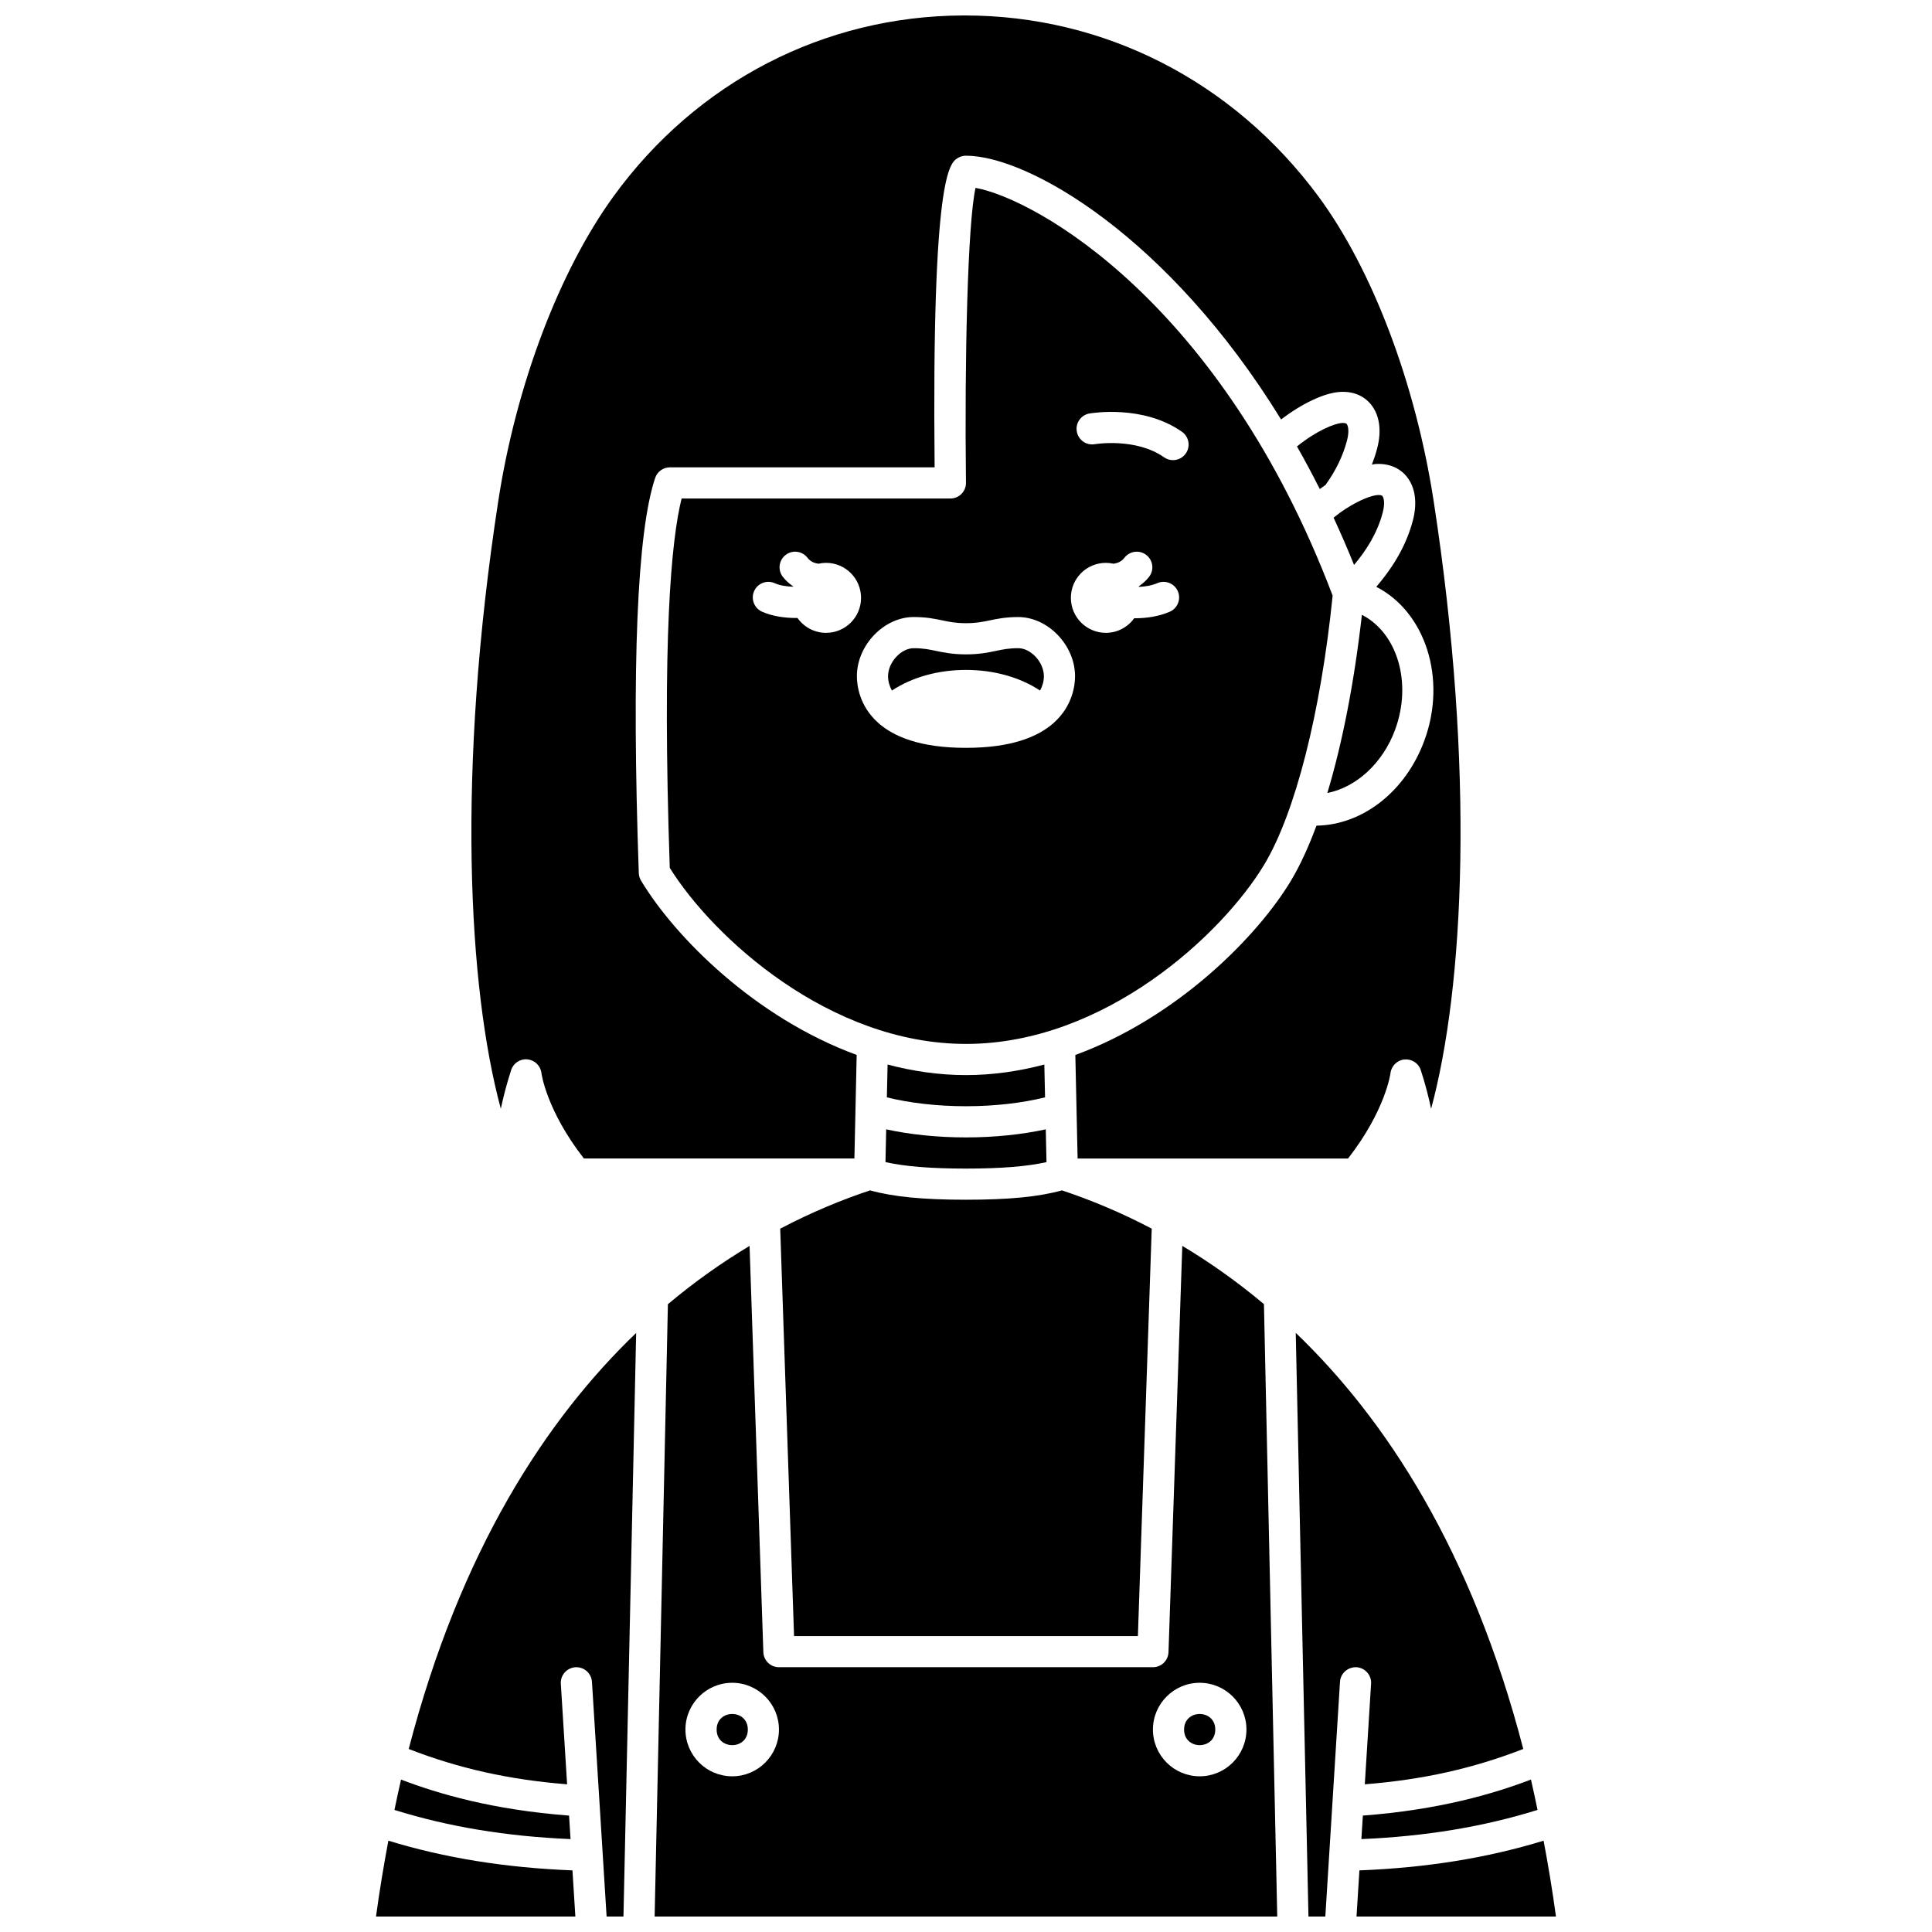
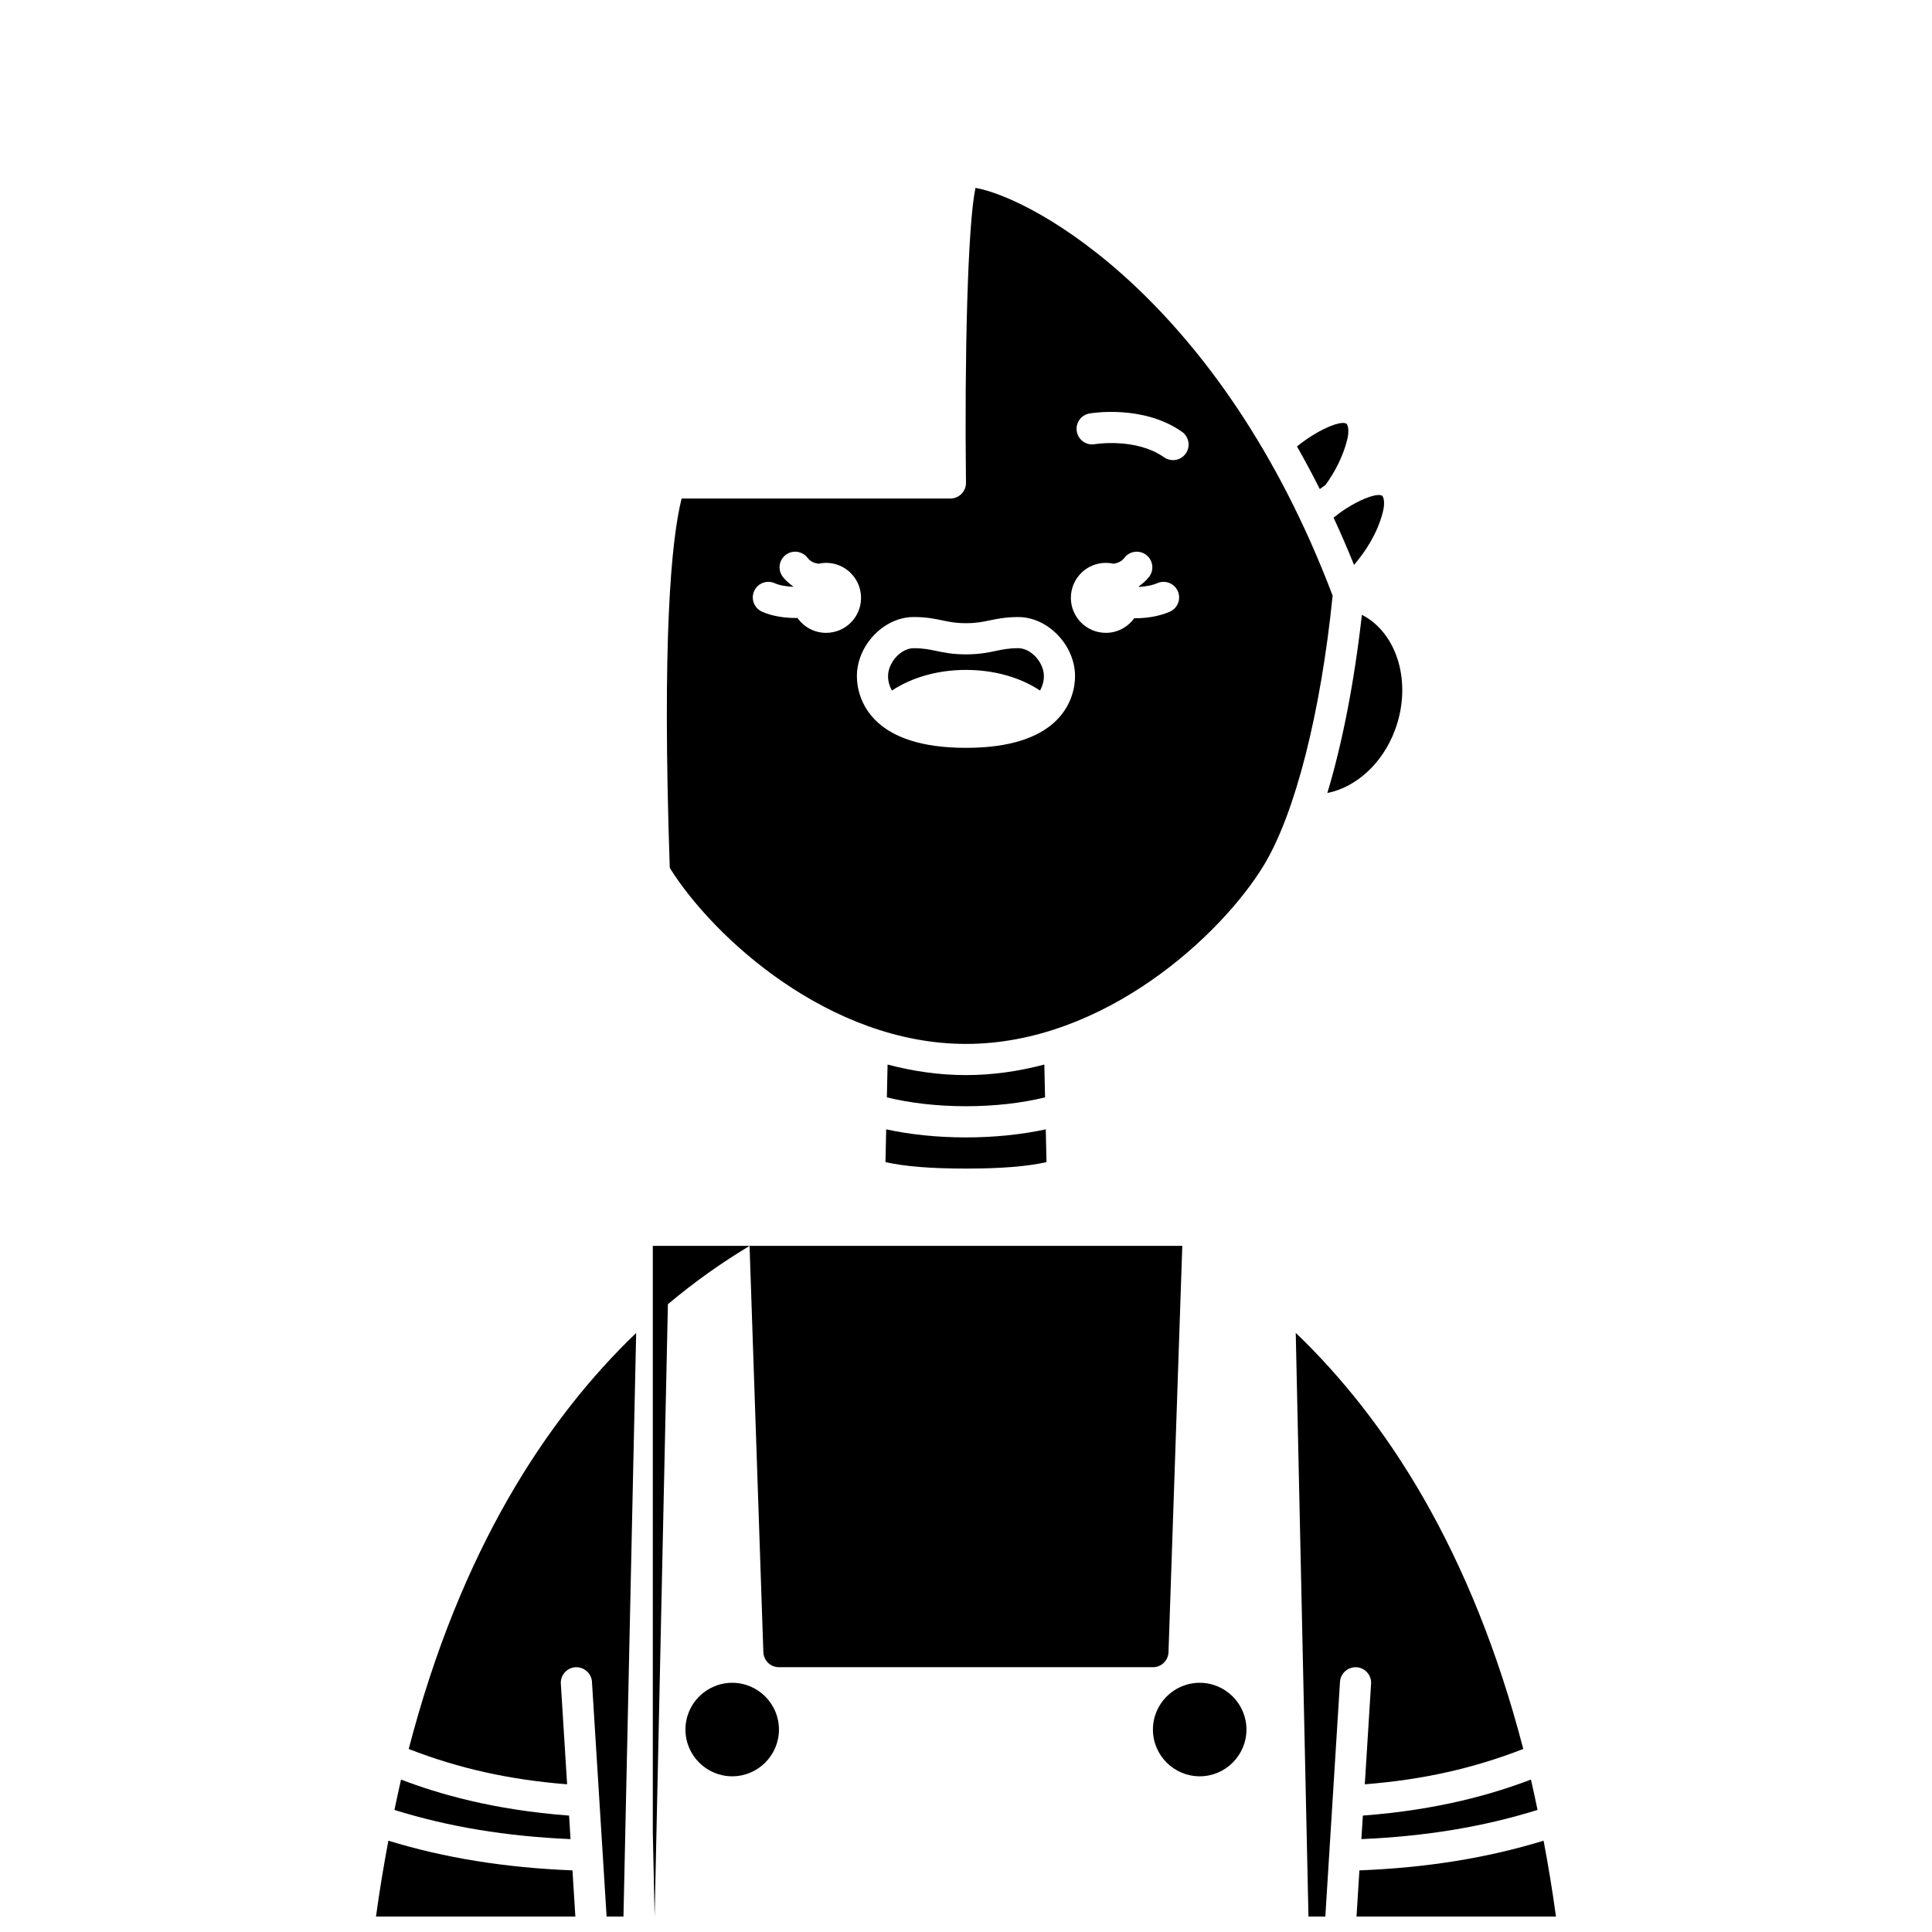
<svg xmlns="http://www.w3.org/2000/svg" width="800px" height="800px" version="1.1" viewBox="144 144 512 512">
  <defs>
    <clipPath id="f">
-       <path d="m268 148.09h264v303.91h-264z" />
-     </clipPath>
+       </clipPath>
    <clipPath id="e">
      <path d="m503 631h54v20.902h-54z" />
    </clipPath>
    <clipPath id="d">
      <path d="m487 497h61v154.9h-61z" />
    </clipPath>
    <clipPath id="c">
      <path d="m317 474h166v177.9h-166z" />
    </clipPath>
    <clipPath id="b">
      <path d="m252 497h61v154.9h-61z" />
    </clipPath>
    <clipPath id="a">
      <path d="m243 631h54v20.902h-54z" />
    </clipPath>
  </defs>
-   <path d="m354.43 577.57h91.125l3.664-107.97c-8.52-4.473-16.586-7.746-23.789-10.141-6.117 1.703-14.035 2.481-25.438 2.481-11.379 0-19.297-0.777-25.414-2.481-7.211 2.394-15.285 5.676-23.812 10.152z" />
  <path d="m513.72 337.38c4.574-12.441 0.582-25.637-8.805-30.449-2.027 17.922-5.18 34.047-9.156 47.219 7.586-1.484 14.668-7.816 17.961-16.77z" />
  <path d="m510.36 275.46c-0.238-0.289-0.922-0.293-1.293-0.266-1.449 0.098-4.559 1.133-8.547 3.711 0 0 0 0.004-0.004 0.004-1.02 0.656-2.055 1.438-3.102 2.277 1.871 4.039 3.684 8.207 5.422 12.523 3.09-3.652 6.148-8.289 7.613-13.93 0.656-2.539 0.23-3.934-0.09-4.32z" />
  <path d="m420.95 434.81-0.191-8.695c-6.668 1.758-13.609 2.797-20.77 2.797-7.156 0-14.098-1.035-20.77-2.797l-0.191 8.699c6.055 1.492 13.309 2.348 20.957 2.348 7.656 0 14.922-0.855 20.965-2.352z" />
  <path d="m499.6 256.1c-1.938 0.133-6.617 1.961-11.887 6.211 2.062 3.625 4.078 7.383 6.043 11.289 0.504-0.375 1.008-0.738 1.512-1.082 2.715-3.742 4.648-7.715 5.715-11.832 0.66-2.539 0.23-3.934-0.086-4.32-0.242-0.289-0.918-0.297-1.297-0.266z" />
  <path d="m504.78 631.38c17.039-0.727 32.391-3.269 46.684-7.734-0.57-2.711-1.137-5.426-1.746-8.047-9.875 3.769-24.316 8.027-44.547 9.551z" />
  <path d="m395.86 276.11h-71.227c-2.766 11.098-5.207 37.18-3.137 97.887 11.488 18.418 42.293 46.652 78.504 46.652 36.809 0 68.02-29.168 79.051-47.551 8.215-13.684 14.969-40.277 18.113-71.25-29.457-77.629-78.688-105.16-94.637-108.06-2.086 9.285-2.938 45.457-2.535 78.148 0.012 1.102-0.418 2.168-1.195 2.953-0.777 0.781-1.836 1.223-2.938 1.223zm-32.945 35.602c-3.137 0-5.902-1.57-7.582-3.957-0.125 0-0.238 0.02-0.363 0.02-3.117 0-6.348-0.48-9.027-1.676-2.082-0.934-3.016-3.375-2.086-5.457 0.93-2.086 3.371-3.016 5.457-2.086 1.355 0.605 3.102 0.871 4.848 0.934 0.012-0.031 0.02-0.066 0.031-0.098-1.012-0.707-1.957-1.512-2.746-2.543-1.387-1.809-1.051-4.398 0.762-5.789 1.801-1.391 4.398-1.055 5.789 0.762 0.785 1.02 1.816 1.418 2.914 1.57 0.645-0.145 1.312-0.23 2.004-0.23 5.121 0 9.273 4.156 9.273 9.273 0.004 5.125-4.148 9.277-9.273 9.277zm69.793-58.133c0.574-0.094 14.227-2.398 24.531 4.856 1.867 1.312 2.312 3.891 1 5.754-0.805 1.145-2.082 1.75-3.379 1.75-0.82 0-1.652-0.242-2.375-0.754-7.461-5.254-18.246-3.492-18.352-3.473-2.246 0.395-4.379-1.117-4.769-3.367-0.395-2.231 1.102-4.367 3.344-4.766zm4.352 39.582c0.691 0 1.355 0.086 2.004 0.23 1.102-0.148 2.133-0.551 2.914-1.57 1.387-1.812 3.977-2.152 5.789-0.762 1.809 1.387 2.152 3.981 0.762 5.789-0.793 1.031-1.734 1.836-2.742 2.543 0.016 0.047 0.027 0.09 0.043 0.137 1.664-0.074 3.379-0.352 4.898-1 2.094-0.895 4.527 0.078 5.422 2.172 0.895 2.094-0.074 4.523-2.172 5.422-2.875 1.23-6.09 1.719-9.129 1.719-0.09 0-0.172-0.012-0.262-0.016-1.684 2.34-4.414 3.883-7.519 3.883-5.121 0-9.273-4.156-9.273-9.273-0.008-5.117 4.144-9.273 9.266-9.273zm-30.816 15.254c1.992-0.418 4.246-0.891 7.598-0.891 7.879 0 15.055 7.469 15.055 15.676 0 2.441-0.656 7.898-5.625 12.344-0.004 0.004-0.004 0.012-0.008 0.016-0.008 0.008-0.016 0.008-0.023 0.016-4.109 3.648-11.133 6.609-23.215 6.609h-0.074c-12.078 0-19.109-2.961-23.211-6.617-0.004-0.008-0.016-0.008-0.02-0.016-0.004-0.004-0.004-0.008-0.008-0.012-4.973-4.445-5.629-9.902-5.629-12.348 0-8.207 7.176-15.676 15.055-15.676 3.352 0 5.609 0.477 7.598 0.891 1.898 0.402 3.543 0.742 6.254 0.742 2.707 0.004 4.348-0.34 6.254-0.734z" />
  <g clip-path="url(#f)">
    <path d="m279.46 427.57c0.602-1.848 2.426-3.039 4.352-2.82 1.938 0.203 3.465 1.727 3.68 3.66 0.008 0.078 1.297 9.832 11.246 22.602h71.688l0.602-27.445c-26.961-9.871-48.215-31.305-57.156-46.211-0.359-0.602-0.562-1.285-0.586-1.98-1.918-55.105-0.457-90.328 4.328-104.69 0.555-1.695 2.133-2.832 3.914-2.832h70.156c-0.785-77.578 4.019-80.625 6.086-81.949 0.66-0.418 1.43-0.641 2.219-0.641 16.574 0 53.785 21.551 83.512 69.902 5.473-4.184 11.344-7.012 15.539-7.297 3.383-0.238 6.293 0.922 8.215 3.234 2.332 2.816 2.945 6.957 1.723 11.668-0.379 1.473-0.867 2.922-1.418 4.359 0.305-0.043 0.652-0.141 0.941-0.16 3.375-0.223 6.285 0.918 8.211 3.231 2.332 2.816 2.949 6.957 1.727 11.668-1.582 6.098-4.793 11.914-9.711 17.641 13.035 6.695 18.766 24.375 12.746 40.734-4.981 13.551-16.426 22.391-28.598 22.562-2.09 5.641-4.344 10.555-6.746 14.559-8.945 14.906-30.195 36.344-57.156 46.211l0.602 27.445h71.668c9.945-12.77 11.234-22.523 11.246-22.625 0.234-1.926 1.773-3.438 3.699-3.625 1.941-0.172 3.727 0.973 4.328 2.812 1.152 3.523 2.047 7.004 2.742 10.25 8.688-32.133 11.711-89.371 0.668-161.08-4.801-31.188-16.238-61.379-30.582-80.766-22.543-30.457-56.656-47.891-93.668-47.891h-0.508c-36.805 0.156-70.52 17.602-92.512 47.848-14.43 19.852-25.871 50.051-30.605 80.793-11.043 71.719-8.02 128.95 0.668 161.09 0.695-3.246 1.59-6.731 2.742-10.25z" />
  </g>
  <path d="m386.14 315.78c-3.367 0-6.797 3.742-6.797 7.418 0 1.406 0.395 2.656 1.02 3.809 5.273-3.496 12.176-5.473 19.629-5.473 7.449 0 14.355 1.973 19.633 5.469 0.625-1.152 1.016-2.398 1.016-3.809 0-3.676-3.434-7.418-6.797-7.418-2.496 0-4.074 0.332-5.902 0.715-2.055 0.43-4.387 0.922-7.949 0.922s-5.894-0.488-7.945-0.922c-1.832-0.383-3.41-0.711-5.906-0.711z" />
  <path d="m378.66 451.97c5.152 1.16 12.023 1.715 21.324 1.715 9.316 0 16.195-0.555 21.348-1.711l-0.191-8.688c-6.309 1.375-13.613 2.141-21.156 2.141-7.539 0-14.832-0.762-21.137-2.137z" />
  <g clip-path="url(#e)">
    <path d="m553.07 631.8c-14.98 4.594-31.043 7.176-48.812 7.871l-0.766 12.234h52.855c-0.941-6.961-2.062-13.621-3.277-20.105z" />
  </g>
  <path d="m294.81 625.15c-20.219-1.523-34.66-5.773-44.531-9.543-0.609 2.621-1.176 5.34-1.746 8.043 14.281 4.461 29.629 7.004 46.664 7.731z" />
  <path d="m466.06 602.35c0 5.508-8.262 5.508-8.262 0 0-5.504 8.262-5.504 8.262 0" />
  <g clip-path="url(#d)">
    <path d="m507.35 590.22-1.664 26.641c15.426-1.23 28.691-4.195 41.996-9.367-13.684-52.656-36.43-87.383-60.297-110.27l3.371 154.68h4.469l3.887-62.203c0.145-2.281 2.102-3.965 4.383-3.867 2.269 0.148 4 2.109 3.856 4.387z" />
  </g>
  <g clip-path="url(#c)">
-     <path d="m457.32 474.17-3.656 107.67c-0.078 2.223-1.898 3.988-4.129 3.988h-99.109c-2.227 0-4.051-1.766-4.129-3.988l-3.656-107.66c-7.082 4.25-14.363 9.328-21.641 15.449l-3.516 162.27h165l-3.527-162.29c-7.273-6.113-14.555-11.195-21.637-15.441zm-119.28 140.57c-6.832 0-12.391-5.559-12.391-12.391 0-6.832 5.559-12.391 12.391-12.391s12.391 5.559 12.391 12.391c0 6.832-5.559 12.391-12.391 12.391zm123.89 0c-6.832 0-12.391-5.559-12.391-12.391 0-6.832 5.559-12.391 12.391-12.391 6.832 0 12.391 5.559 12.391 12.391-0.004 6.832-5.562 12.391-12.391 12.391z" />
+     <path d="m457.32 474.17-3.656 107.67c-0.078 2.223-1.898 3.988-4.129 3.988h-99.109c-2.227 0-4.051-1.766-4.129-3.988l-3.656-107.66c-7.082 4.25-14.363 9.328-21.641 15.449l-3.516 162.27l-3.527-162.29c-7.273-6.113-14.555-11.195-21.637-15.441zm-119.28 140.57c-6.832 0-12.391-5.559-12.391-12.391 0-6.832 5.559-12.391 12.391-12.391s12.391 5.559 12.391 12.391c0 6.832-5.559 12.391-12.391 12.391zm123.89 0c-6.832 0-12.391-5.559-12.391-12.391 0-6.832 5.559-12.391 12.391-12.391 6.832 0 12.391 5.559 12.391 12.391-0.004 6.832-5.562 12.391-12.391 12.391z" />
  </g>
  <g clip-path="url(#b)">
    <path d="m252.31 607.5c13.301 5.168 26.566 8.129 41.98 9.359l-1.664-26.641c-0.145-2.281 1.586-4.238 3.867-4.383 2.285-0.113 4.238 1.586 4.383 3.867l3.879 62.203h4.469l3.363-154.66c-23.855 22.891-46.598 57.617-60.277 110.26z" />
  </g>
  <g clip-path="url(#a)">
    <path d="m246.92 631.8c-1.211 6.484-2.328 13.141-3.277 20.102h52.832l-0.766-12.234c-17.766-0.699-33.816-3.281-48.789-7.867z" />
  </g>
  <path d="m342.18 602.35c0 5.508-8.262 5.508-8.262 0 0-5.504 8.262-5.504 8.262 0" />
</svg>